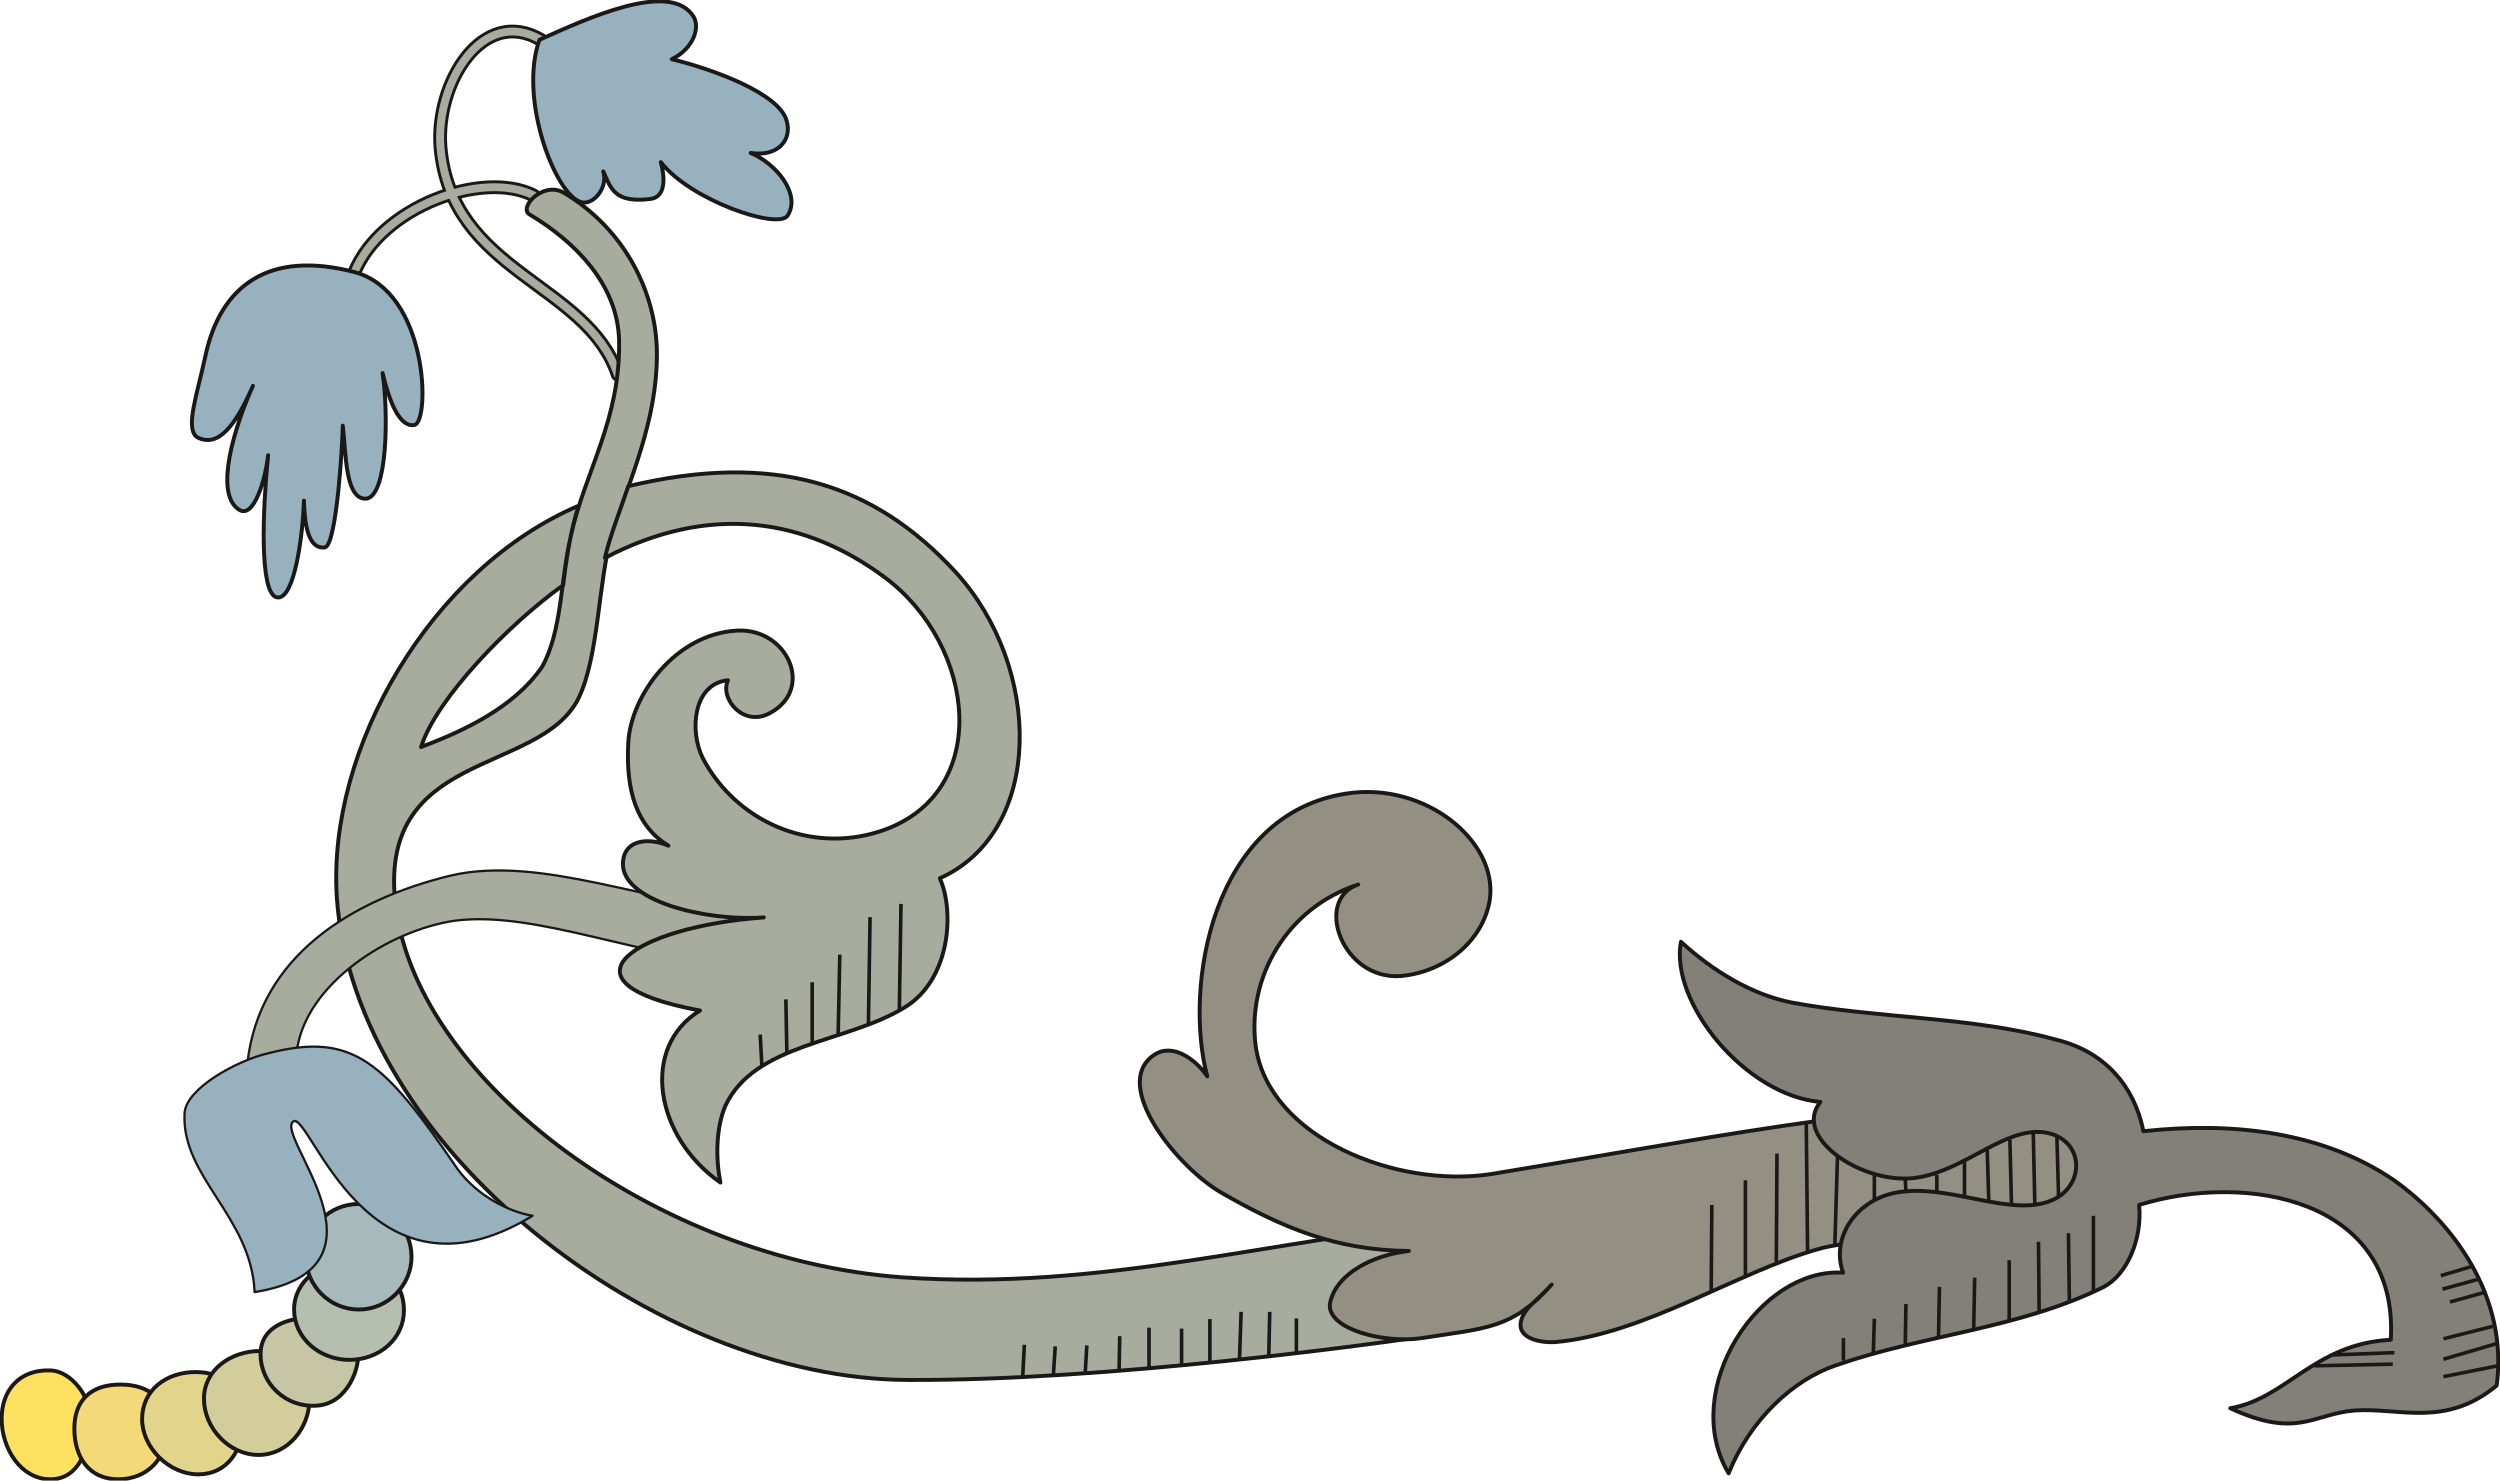
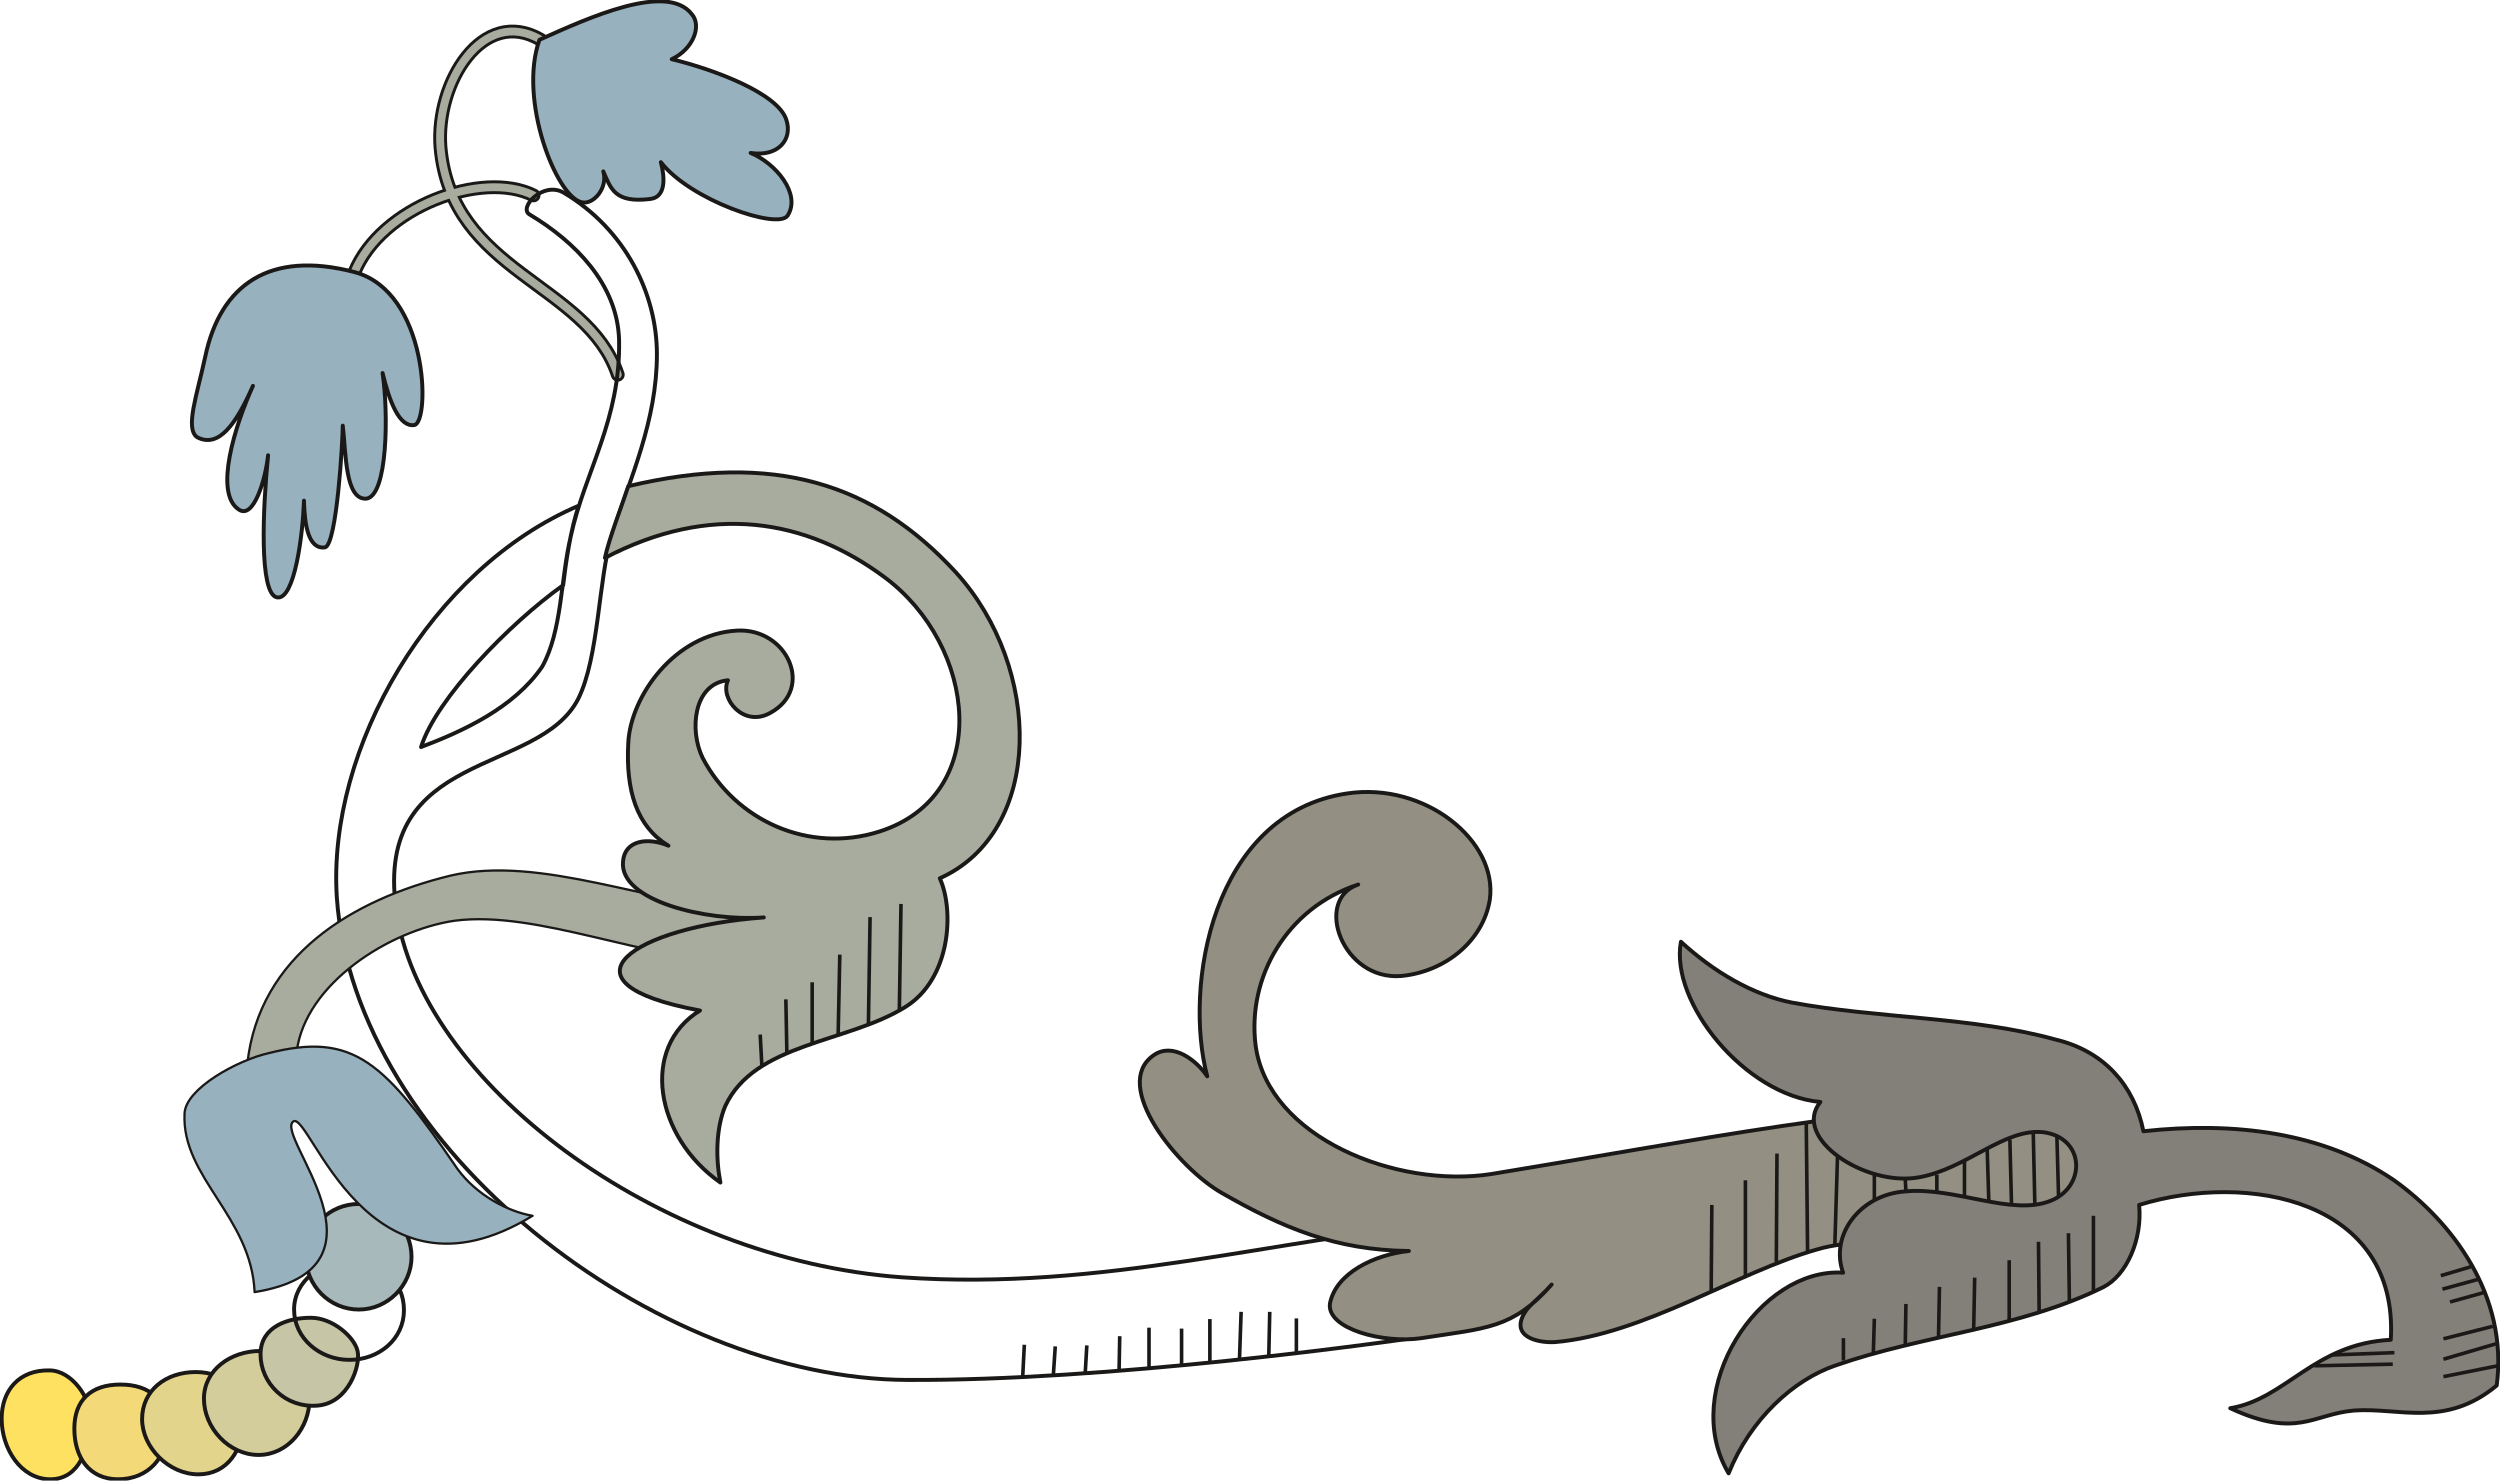
<svg xmlns="http://www.w3.org/2000/svg" version="1.2" width="76mm" height="45.01mm" viewBox="0 0 7600 4501" preserveAspectRatio="xMidYMid" fill-rule="evenodd" stroke-width="28.222" stroke-linejoin="round" xml:space="preserve">
  <defs class="ClipPathGroup">
    <clipPath id="a" clipPathUnits="userSpaceOnUse">
      <path d="M0 0h7600v4501H0z" />
    </clipPath>
  </defs>
  <g class="SlideGroup">
    <g class="Slide" clip-path="url(#a)">
      <g class="Page">
        <g fill="none" class="com.sun.star.drawing.OpenBezierShape">
          <path class="BoundingBox" d="M1056 548h588v303h-588z" />
          <path stroke="#1B1918" stroke-width="42" stroke-linecap="round" d="M1622 594c-156-78-464 35-545 235" />
        </g>
        <g fill="none" class="com.sun.star.drawing.OpenBezierShape">
          <path class="BoundingBox" d="M1317 75h584v1087h-584z" />
          <path stroke="#1B1918" stroke-width="42" stroke-linecap="round" d="M1644 121c-176-103-320 130-305 326 33 384 445 412 539 692" />
        </g>
        <g class="com.sun.star.drawing.ClosedBezierShape">
          <path class="BoundingBox" fill="none" d="M-1 4160h284v345H-1z" />
          <path fill="#FFE161" d="M153 4497c-90 0-148-94-148-184 0-86 53-149 145-147 69 0 127 86 125 147-3 90-33 184-122 184Z" />
          <path fill="none" stroke="#1B1918" stroke-width="12" stroke-linecap="round" d="M153 4497c-90 0-148-94-148-184 0-86 53-149 145-147 69 0 127 86 125 147-3 90-33 184-122 184Z" />
        </g>
        <g class="com.sun.star.drawing.ClosedBezierShape">
          <path class="BoundingBox" fill="none" d="M220 4202h296v302H220z" />
          <path fill="#F3D977" d="M359 4497c-88 0-133-67-133-154 0-86 50-134 140-134s143 48 143 134c0 87-58 154-150 154Z" />
          <path fill="none" stroke="#1B1918" stroke-width="12" stroke-linecap="round" d="M359 4497c-88 0-133-67-133-154 0-86 50-134 140-134s143 48 143 134c0 87-58 154-150 154Z" />
        </g>
        <g class="com.sun.star.drawing.ClosedBezierShape">
          <path class="BoundingBox" fill="none" d="M426 4165h321v324H426z" />
          <path fill="#E3D48C" d="M603 4482c-90 0-171-82-171-168 0-88 73-143 163-143 92 0 145 60 145 148 0 87-48 163-137 163Z" />
          <path fill="none" stroke="#1B1918" stroke-width="12" stroke-linecap="round" d="M603 4482c-90 0-171-82-171-168 0-88 73-143 163-143 92 0 145 60 145 148 0 87-48 163-137 163Z" />
        </g>
        <g class="com.sun.star.drawing.ClosedBezierShape">
          <path class="BoundingBox" fill="none" d="M614 4101h334v329H614z" />
          <path fill="#D3CD9B" d="M786 4423c-90 0-166-82-166-171 0-87 81-145 171-145 91 0 150 58 150 145 0 89-66 171-155 171Z" />
          <path fill="none" stroke="#1B1918" stroke-width="12" stroke-linecap="round" d="M786 4423c-90 0-166-82-166-171 0-87 81-145 171-145 91 0 150 58 150 145 0 89-66 171-155 171Z" />
        </g>
        <g class="com.sun.star.drawing.ClosedBezierShape">
          <path class="BoundingBox" fill="none" d="M786 4000h310v281H786z" />
          <path fill="#C6C6A7" d="M965 4273c-97 8-173-68-173-156 0-86 86-111 153-111 66 0 132 58 142 101 10 44-28 159-122 166Z" />
          <path fill="none" stroke="#1B1918" stroke-width="12" stroke-linecap="round" d="M965 4273c-97 8-173-68-173-156 0-86 86-111 153-111 66 0 132 58 142 101 10 44-28 159-122 166Z" />
        </g>
        <g class="com.sun.star.drawing.ClosedBezierShape">
          <path class="BoundingBox" fill="none" d="M888 3827h348v314H888z" />
-           <path fill="#B6BEAF" d="M1062 4134c-90 0-168-66-168-153 0-88 84-148 173-148 90 0 161 60 161 150 0 88-76 151-166 151Z" />
          <path fill="none" stroke="#1B1918" stroke-width="12" stroke-linecap="round" d="M1062 4134c-90 0-168-66-168-153 0-88 84-148 173-148 90 0 161 60 161 150 0 88-76 151-166 151Z" />
        </g>
        <g class="com.sun.star.drawing.ClosedBezierShape">
          <path class="BoundingBox" fill="none" d="M924 3654h334v334H924z" />
          <path fill="#A7B9BA" d="M1091 3981c-90 0-161-74-161-160 0-90 71-161 161-161 88 0 160 71 160 161 0 86-72 160-160 160Z" />
          <path fill="none" stroke="#1B1918" stroke-width="12" stroke-linecap="round" d="M1091 3981c-90 0-161-74-161-160 0-90 71-161 161-161 88 0 160 71 160 161 0 86-72 160-160 160Z" />
        </g>
        <g fill="none" class="com.sun.star.drawing.OpenBezierShape">
          <path class="BoundingBox" d="M4124 2672h168v113h-168z" />
          <path stroke="#1B1918" stroke-width="12" stroke-linecap="round" d="M4130 2685c64-22 162 10 154 93" />
        </g>
        <g fill="none" class="com.sun.star.drawing.OpenBezierShape">
          <path class="BoundingBox" d="M1065 557h570v285h-570z" />
          <path stroke="#A8AC9F" stroke-width="24" stroke-linecap="round" d="M1622 594c-156-78-464 35-545 235" />
        </g>
        <g fill="none" class="com.sun.star.drawing.OpenBezierShape">
          <path class="BoundingBox" d="M1326 84h566v1069h-566z" />
          <path stroke="#A8AC9F" stroke-width="24" stroke-linecap="round" d="M1644 121c-176-103-320 130-305 326 33 384 445 412 539 692" />
        </g>
        <g class="com.sun.star.drawing.ClosedBezierShape">
          <path class="BoundingBox" fill="none" d="M1015 571h3566v3632H1015z" />
-           <path fill="#A8AC9F" d="M4452 3713c135-13 173 304 33 327-305 48-1124 158-1726 155-767-2-1682-706-1735-1466-30-455 287-1001 736-1192-25 66-41 183-48 242-163 116-386 345-432 492 127-48 282-119 368-244 61-109 56-266 87-396 43-199 152-354 147-598-5-170-135-299-272-381-35-20 41-103 104-66 188 112 283 308 283 491 0 203-81 375-138 554-40 130-38 366-101 493-120 236-620 152-554 638 71 528 793 1067 1538 1121 614 43 1138-120 1710-170Z" />
          <path fill="none" stroke="#1B1918" stroke-width="12" stroke-linecap="round" d="M4452 3713c135-13 173 304 33 327-305 48-1124 158-1726 155-767-2-1682-706-1735-1466-30-455 287-1001 736-1192-25 66-41 183-48 242-163 116-386 345-432 492 127-48 282-119 368-244 61-109 56-266 87-396 43-199 152-354 147-598-5-170-135-299-272-381-35-20 41-103 104-66 188 112 283 308 283 491 0 203-81 375-138 554-40 130-38 366-101 493-120 236-620 152-554 638 71 528 793 1067 1538 1121 614 43 1138-120 1710-170Z" />
        </g>
        <g class="com.sun.star.drawing.ClosedBezierShape">
          <path class="BoundingBox" fill="none" d="M3459 2402h2942v1686H3459z" />
          <path fill="#939083" d="M6273 3343c119-3 185 364 27 405-256 71-589-6-775 50-244 69-529 259-798 282-56 3-137-18-91-91 12-21 48-46 81-84-119 135-198 132-396 163-115 17-288-28-278-105 18-94 137-149 240-160-222-2-385-71-568-176-134-76-339-328-208-419 58-41 130 15 163 64-72-270 12-799 426-860 237-35 458 145 433 323-20 125-135 219-269 232-179 15-268-232-131-278-218 71-338 283-312 489 38 281 430 436 717 391 607-99 1164-214 1739-226Z" />
          <path fill="none" stroke="#1B1918" stroke-width="12" stroke-linecap="round" d="M6273 3343c119-3 185 364 27 405-256 71-589-6-775 50-244 69-529 259-798 282-56 3-137-18-91-91 12-21 48-46 81-84-119 135-198 132-396 163-115 17-288-28-278-105 18-94 137-149 240-160-222-2-385-71-568-176-134-76-339-328-208-419 58-41 130 15 163 64-72-270 12-799 426-860 237-35 458 145 433 323-20 125-135 219-269 232-179 15-268-232-131-278-218 71-338 283-312 489 38 281 430 436 717 391 607-99 1164-214 1739-226Z" />
        </g>
        <g class="com.sun.star.drawing.ClosedBezierShape">
          <path class="BoundingBox" fill="none" d="M5100 2857h2503v1629H5100z" />
          <path fill="#838079" d="M6780 4281c203 94 251 18 376 7 137-10 277 54 434-76 36-274-137-500-315-626-213-144-485-177-759-147-28-140-120-244-268-279-249-69-541-64-800-112-119-23-239-94-338-185-34 185 196 467 424 487-89 109 137 259 300 229 145-26 259-150 378-137 127 17 130 165 23 208-119 49-292-43-444-28-137 10-229 133-188 247-254-17-499 356-348 610 66-165 198-285 325-328 269-94 556-111 814-238 71-36 119-145 109-250 330-102 790-16 765 410-234 12-318 180-488 208Z" />
          <path fill="none" stroke="#1B1918" stroke-width="12" stroke-linecap="round" d="M6780 4281c203 94 251 18 376 7 137-10 277 54 434-76 36-274-137-500-315-626-213-144-485-177-759-147-28-140-120-244-268-279-249-69-541-64-800-112-119-23-239-94-338-185-34 185 196 467 424 487-89 109 137 259 300 229 145-26 259-150 378-137 127 17 130 165 23 208-119 49-292-43-444-28-137 10-229 133-188 247-254-17-499 356-348 610 66-165 198-285 325-328 269-94 556-111 814-238 71-36 119-145 109-250 330-102 790-16 765 410-234 12-318 180-488 208Z" />
        </g>
        <g class="com.sun.star.drawing.ClosedBezierShape">
          <path class="BoundingBox" fill="none" d="M1615-3h799v677h-799z" />
          <path fill="#98B1BE" d="M1640 121c147-66 387-176 463-78 31 35 5 106-61 137 125 30 326 104 349 186 18 56-23 112-109 99 76 31 155 125 112 191-31 43-296-48-385-163 13 49 15 107-33 112-109 13-119-33-142-84 15 49-29 102-65 94-78-15-194-313-129-494Z" />
          <path fill="none" stroke="#1B1918" stroke-width="12" stroke-linecap="round" d="M1640 121c147-66 387-176 463-78 31 35 5 106-61 137 125 30 326 104 349 186 18 56-23 112-109 99 76 31 155 125 112 191-31 43-296-48-385-163 13 49 15 107-33 112-109 13-119-33-142-84 15 49-29 102-65 94-78-15-194-313-129-494Z" />
        </g>
        <g class="com.sun.star.drawing.ClosedBezierShape">
          <path class="BoundingBox" fill="none" d="M577 801h715v1023H577z" />
          <path fill="#98B1BE" d="M1077 827c226 59 231 455 183 465-46 8-76-71-97-158 18 120 16 375-50 382-64 3-61-137-71-222 0 42-18 362-54 370-51 7-62-69-64-142-3 99-28 304-82 294-55-10-43-272-27-432-8 74-44 196-89 165-77-50-11-257 43-376-51 116-104 191-170 156-37-27 0-128 25-245 46-219 196-324 453-257Z" />
          <path fill="none" stroke="#1B1918" stroke-width="12" stroke-linecap="round" d="M1077 827c226 59 231 455 183 465-46 8-76-71-97-158 18 120 16 375-50 382-64 3-61-137-71-222 0 42-18 362-54 370-51 7-62-69-64-142-3 99-28 304-82 294-55-10-43-272-27-432-8 74-44 196-89 165-77-50-11-257 43-376-51 116-104 191-170 156-37-27 0-128 25-245 46-219 196-324 453-257Z" />
        </g>
        <g class="com.sun.star.drawing.ClosedBezierShape">
          <path class="BoundingBox" fill="none" d="M747 2642h1597v672H747z" />
          <path fill="#A8AC9F" d="M902 3197c26-207 282-369 480-398 253-33 585 123 872 125 74 0 135-156 28-158-297-13-637-169-913-104-299 73-581 244-617 571-11 127 140 83 150-36Z" />
          <path fill="none" stroke="#1B1918" stroke-width="7" stroke-linecap="round" d="M902 3197c26-207 282-369 480-398 253-33 585 123 872 125 74 0 135-156 28-158-297-13-637-169-913-104-299 73-581 244-617 571-11 127 140 83 150-36Z" />
        </g>
        <g class="com.sun.star.drawing.ClosedBezierShape">
          <path class="BoundingBox" fill="none" d="M1833 1430h1274v2172H1833z" />
          <path fill="#A8AC9F" d="M1910 1478c445-106 747-8 995 261 266 291 269 789-48 931 45 99 33 307-106 392-177 109-457 109-546 300-28 66-30 157-15 233-199-139-245-411-62-523-459-85-198-255 194-283-176 13-440-51-428-170 5-66 77-74 138-48-97-59-130-168-122-313 7-142 142-331 331-341 152-8 236 176 101 250-81 46-155-43-129-99-105 10-118 152-77 236 100 191 323 292 537 224 346-110 298-565 15-774-239-177-528-226-849-58 12-58 55-168 71-218Z" />
          <path fill="none" stroke="#1B1918" stroke-width="12" stroke-linecap="round" d="M1910 1478c445-106 747-8 995 261 266 291 269 789-48 931 45 99 33 307-106 392-177 109-457 109-546 300-28 66-30 157-15 233-199-139-245-411-62-523-459-85-198-255 194-283-176 13-440-51-428-170 5-66 77-74 138-48-97-59-130-168-122-313 7-142 142-331 331-341 152-8 236 176 101 250-81 46-155-43-129-99-105 10-118 152-77 236 100 191 323 292 537 224 346-110 298-565 15-774-239-177-528-226-849-58 12-58 55-168 71-218Z" />
        </g>
        <g fill="none" class="com.sun.star.drawing.PolyLineShape">
          <path class="BoundingBox" d="M3103 3982h845v210h-845z" />
          <path stroke="#1B1918" stroke-width="11" d="M3941 4008v105m-81-125-3 138m-84-138-5 145m-90-123v132m-86-103v113m-99-116v124m-89-98-2 105m-98-77-5 85m-91-82-6 90m-88-95-5 97" />
        </g>
        <g fill="none" class="com.sun.star.drawing.PolyLineShape">
          <path class="BoundingBox" d="M7030 3845h570v347h-570z" />
          <path stroke="#1B1918" stroke-width="11" d="m7428 4185 165-33m-165-20 160-47m-160-15 150-38m-130-74 104-29m-127-10 109-30m-114-11 91-27m-420 268 188-7m-243 40 238-5" />
        </g>
        <g fill="none" class="com.sun.star.drawing.PolyLineShape">
          <path class="BoundingBox" d="M5196 3405h1175v738H5196z" />
          <path stroke="#1B1918" stroke-width="11" d="M6364 3696v229m-76-176 3 212m-1087-298-2 259m104-334v291m96-372-2 329m91-425 4 392m91-288-8 267m120-211v74m94-59 2 36m94-51v54m84-100v113m69-146 5 161m64-189 5 199m66-222 5 225m67-210 5 182m-61 137 2 212m-91-156v183m-105-130-3 156m-104-128-3 156m-99-104-2 124m-94-79-3 102m-91-43v68" />
        </g>
        <g fill="none" class="com.sun.star.drawing.PolyLineShape">
          <path class="BoundingBox" d="M2305 2742h441v504h-441z" />
          <path stroke="#1B1918" stroke-width="11" d="m2739 2748-5 321m-89-281-5 324m-87-210-5 243m-79-159v184m-80-132 3 160m-81-53 5 94" />
        </g>
        <g class="com.sun.star.drawing.ClosedBezierShape">
          <path class="BoundingBox" fill="none" d="M557 3178h1067v755H557z" />
          <path fill="#98B1BE" d="M1391 3554c58 79 152 129 228 142-501 306-676-317-727-287-61 41 333 446-118 519-10-229-222-349-213-542 2-77 162-163 254-184 262-67 354 28 576 352Z" />
          <path fill="none" stroke="#1B1918" stroke-width="7" stroke-linecap="round" d="M1391 3554c58 79 152 129 228 142-501 306-676-317-727-287-61 41 333 446-118 519-10-229-222-349-213-542 2-77 162-163 254-184 262-67 354 28 576 352Z" />
        </g>
      </g>
    </g>
  </g>
</svg>